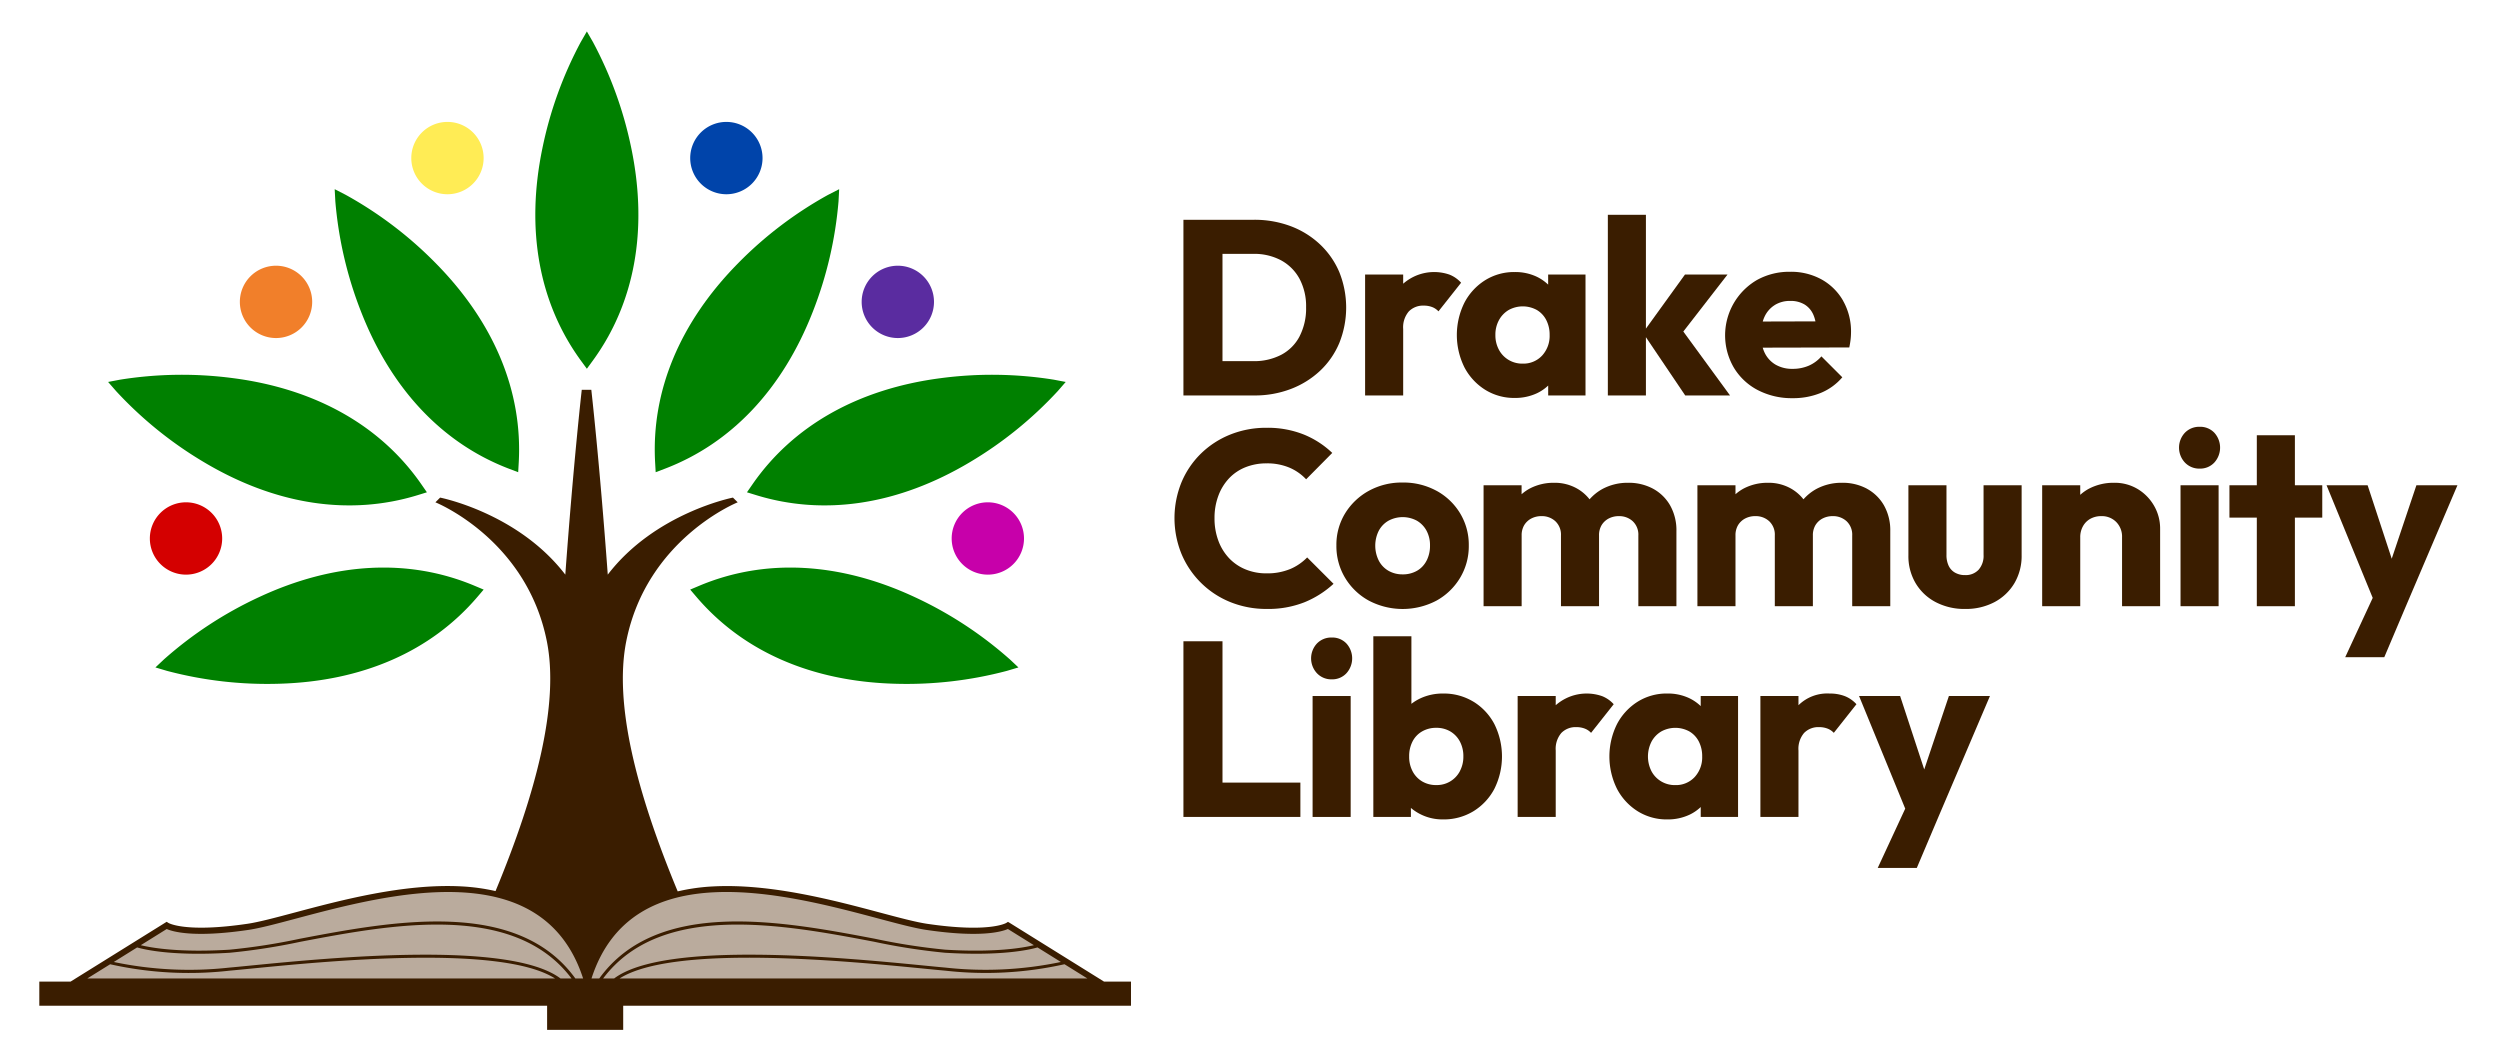
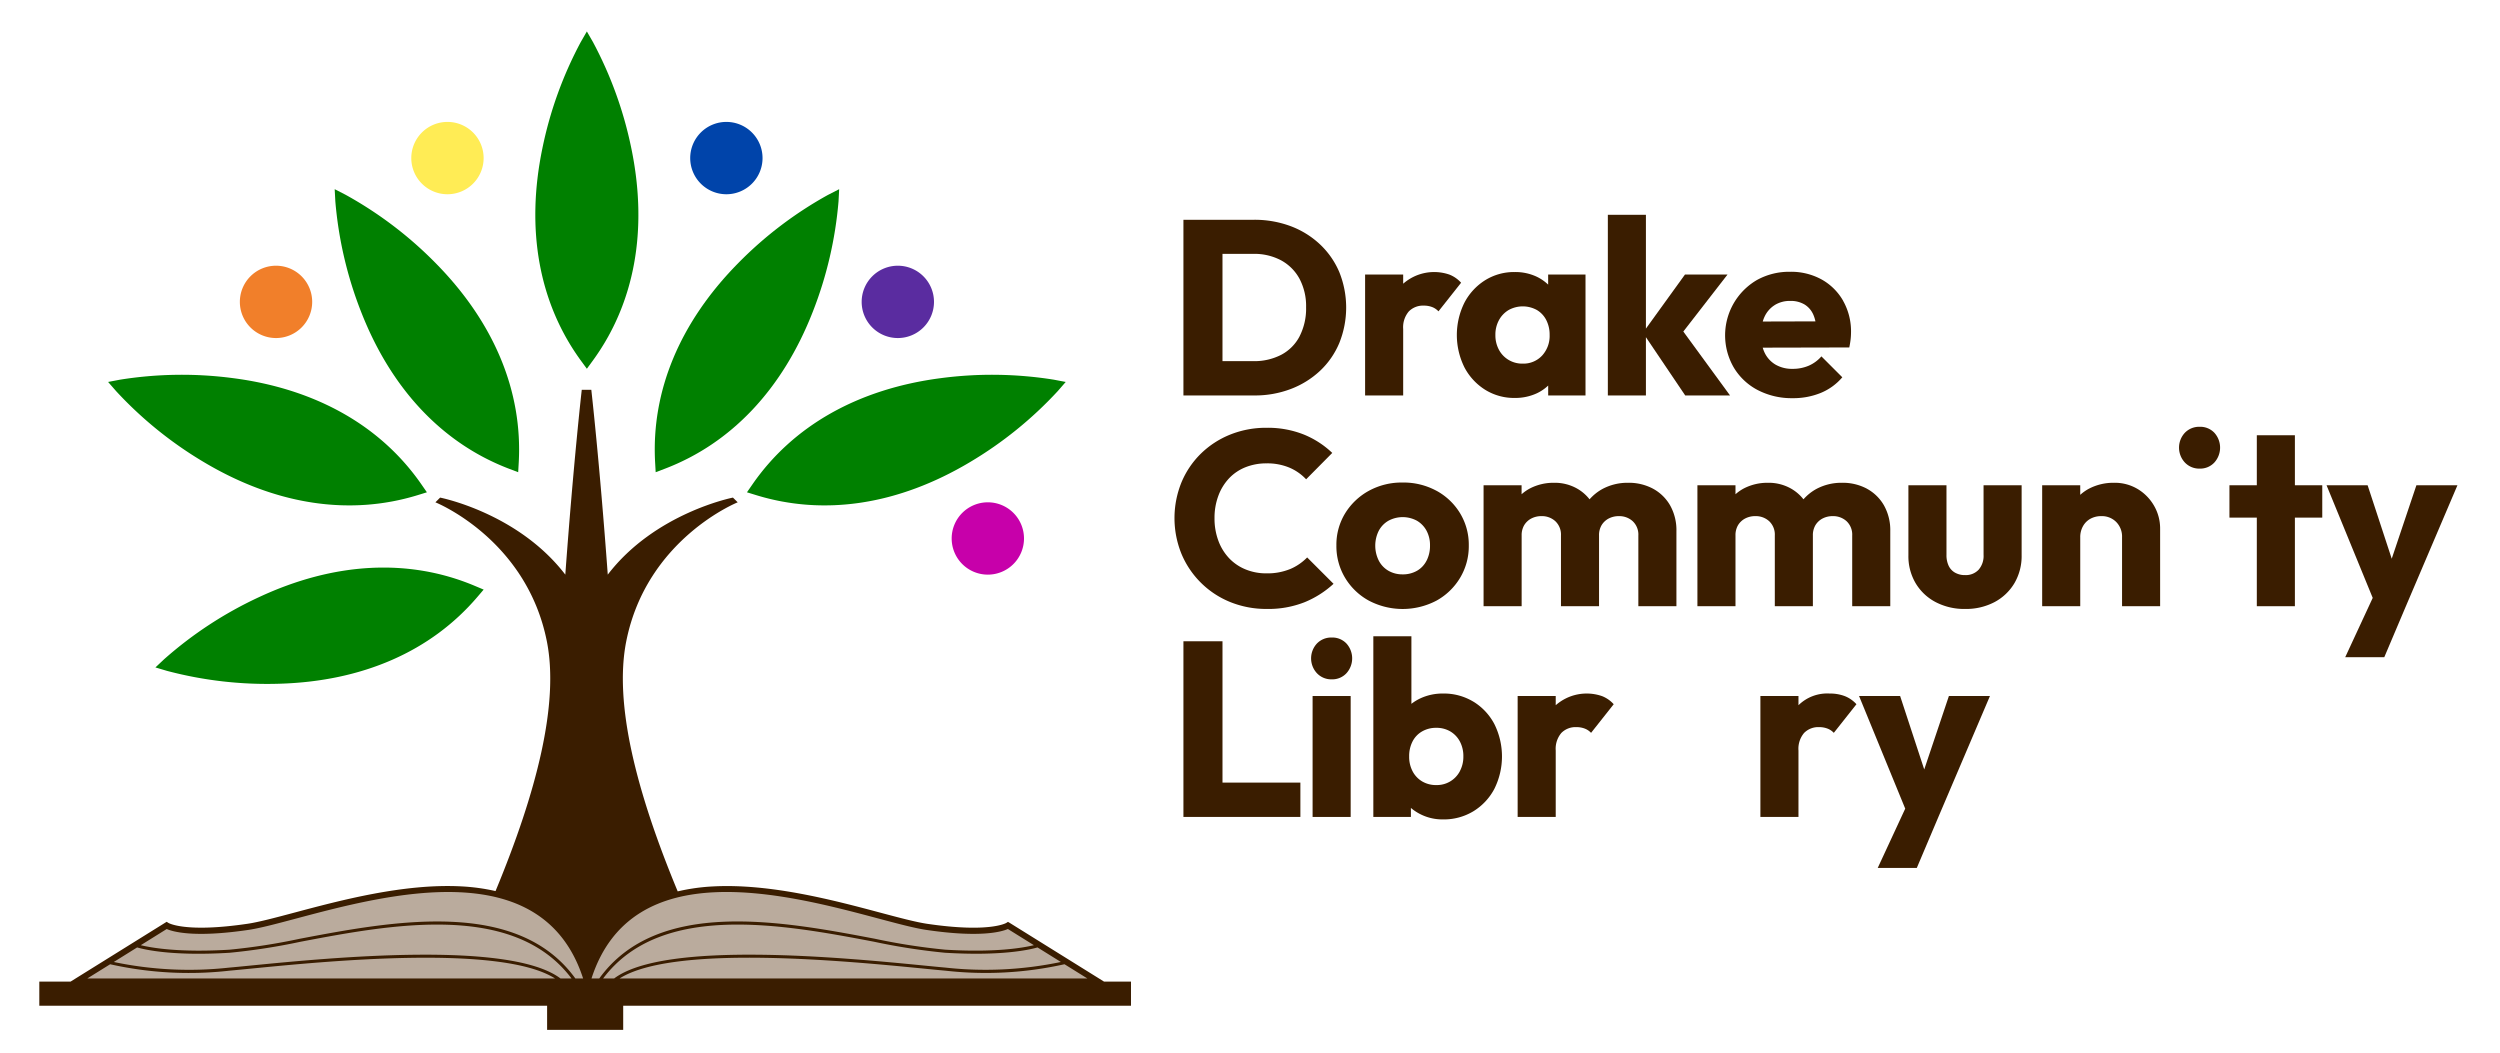
<svg xmlns="http://www.w3.org/2000/svg" width="318" height="134" viewBox="0 0 318 134">
  <defs>
    <clipPath id="clip-path">
      <rect id="Rectangle_3119" data-name="Rectangle 3119" width="307.588" height="127" fill="none" />
    </clipPath>
    <clipPath id="clip-site-logo">
      <rect width="318" height="134" />
    </clipPath>
  </defs>
  <g id="site-logo" clip-path="url(#clip-site-logo)">
    <g id="Group_6674" data-name="Group 6674" transform="translate(5 4)">
      <g id="Group_6634" data-name="Group 6634" clip-path="url(#clip-path)">
        <path id="Path_53252" data-name="Path 53252" d="M11.273,272l11.464-7.135s2.047,1.4,10.352.176S70.17,251.473,76.253,272Z" transform="translate(-6.547 -151.146)" fill="#baab9d" />
        <path id="Path_53253" data-name="Path 53253" d="M231.255,272l-11.464-7.135s-2.047,1.4-10.352.176-37.081-13.569-43.164,6.96Z" transform="translate(-96.569 -151.146)" fill="#baab9d" />
        <path id="Path_53254" data-name="Path 53254" d="M122.071,32.052a4.6,4.6,0,1,1-4.6-4.6,4.6,4.6,0,0,1,4.6,4.6" transform="translate(-65.554 -15.944)" fill="#ffec55" />
        <path id="Path_53255" data-name="Path 53255" d="M70.052,75.684a4.6,4.6,0,1,1-4.6-4.6,4.6,4.6,0,0,1,4.6,4.6" transform="translate(-35.342 -41.285)" fill="#f17f2a" />
-         <path id="Path_53256" data-name="Path 53256" d="M42.742,147.472a4.6,4.6,0,1,1-4.6-4.6,4.6,4.6,0,0,1,4.6,4.6" transform="translate(-19.481 -82.978)" fill="#d40000" />
        <path id="Path_53257" data-name="Path 53257" d="M157.83,1.341,157.059,0l-.772,1.341A49.757,49.757,0,0,0,151.4,14.875c-2.14,10.36-.431,19.714,4.94,27.05l.719.981.718-.981c5.371-7.336,7.08-16.69,4.94-27.05A49.758,49.758,0,0,0,157.83,1.341" transform="translate(-87.41)" fill="green" />
        <path id="Path_53258" data-name="Path 53258" d="M91,48.567l-1.377-.706.082,1.545a49.77,49.77,0,0,0,3.262,14.015c3.84,9.857,10.362,16.776,18.86,20.01l1.137.432.069-1.214c.516-9.078-3.139-17.856-10.57-25.385A49.749,49.749,0,0,0,91,48.567" transform="translate(-52.051 -27.797)" fill="green" />
        <path id="Path_53259" data-name="Path 53259" d="M22.4,104.812l-1.52.29L21.9,106.27a49.752,49.752,0,0,0,11.191,9.046c9.09,5.411,18.488,6.857,27.178,4.18l1.162-.358-.692-1c-5.175-7.476-13.456-12.15-23.946-13.517a49.754,49.754,0,0,0-14.388.191" transform="translate(-12.13 -60.518)" fill="green" />
        <path id="Path_53260" data-name="Path 53260" d="M36.356,174.313l-1.127,1.06,1.483.441a49.756,49.756,0,0,0,14.3,1.632c10.574-.309,19.282-4.129,25.18-11.049l.789-.925L75.857,165c-8.378-3.534-17.873-3.037-27.46,1.436a49.749,49.749,0,0,0-12.041,7.878" transform="translate(-20.46 -94.476)" fill="green" />
        <path id="Path_53261" data-name="Path 53261" d="M197.5,32.052a4.6,4.6,0,1,0,4.6-4.6,4.6,4.6,0,0,0-4.6,4.6" transform="translate(-114.705 -15.944)" fill="#04a" />
        <path id="Path_53262" data-name="Path 53262" d="M249.522,75.684a4.6,4.6,0,1,0,4.6-4.6,4.6,4.6,0,0,0-4.6,4.6" transform="translate(-144.918 -41.285)" fill="#5a2ca0" />
        <path id="Path_53263" data-name="Path 53263" d="M276.832,147.472a4.6,4.6,0,1,0,4.6-4.6,4.6,4.6,0,0,0-4.6,4.6" transform="translate(-160.779 -82.978)" fill="#c700aa" />
        <path id="Path_53264" data-name="Path 53264" d="M208.819,48.567l1.376-.706-.081,1.545a49.788,49.788,0,0,1-3.262,14.015c-3.841,9.857-10.362,16.776-18.86,20.01l-1.137.432-.069-1.214c-.516-9.078,3.139-17.856,10.57-25.385a49.739,49.739,0,0,1,11.463-8.7" transform="translate(-108.453 -27.797)" fill="green" />
        <path id="Path_53265" data-name="Path 53265" d="M253.742,104.812l1.52.29-1.015,1.168a49.753,49.753,0,0,1-11.191,9.046c-9.09,5.411-18.488,6.857-27.178,4.18l-1.162-.358.692-1c5.175-7.476,13.456-12.15,23.946-13.517a49.754,49.754,0,0,1,14.388.191" transform="translate(-124.703 -60.518)" fill="green" />
-         <path id="Path_53266" data-name="Path 53266" d="M238.123,174.313l1.127,1.06-1.483.441a49.756,49.756,0,0,1-14.3,1.632c-10.574-.309-19.282-4.129-25.18-11.049l-.789-.925,1.12-.472c8.378-3.534,17.873-3.037,27.46,1.436a49.749,49.749,0,0,1,12.041,7.878" transform="translate(-114.705 -94.476)" fill="green" />
        <path id="Path_53267" data-name="Path 53267" d="M135.43,184.006l-12-7.471-.215-.127-.208.132c-.02.013-2.137,1.289-10.078.115-1.425-.211-3.513-.767-5.931-1.412-5.881-1.567-13.936-3.713-21.207-3.346a25.249,25.249,0,0,0-4.587.635c-5.275-12.694-8.117-23.9-6.544-31.812,2.593-13.035,14.176-17.678,14.176-17.678l-.605-.6s-9.907,1.945-15.923,9.8c-1.046-14.328-2.093-23.511-2.093-23.511H69s-1.047,9.184-2.093,23.511c-6.017-7.858-15.924-9.8-15.924-9.8l-.6.6s11.583,4.643,14.176,17.678c1.572,7.9-1.264,19.095-6.528,31.773a25.381,25.381,0,0,0-4.4-.6c-7.277-.371-15.326,1.779-21.207,3.346-2.418.645-4.506,1.2-5.931,1.412-7.943,1.175-10.058-.1-10.073-.111L16.2,176.4,3.98,184.006H0v3.071H64.592v3.071h9.679v-3.071h64.592v-3.071ZM12.443,179.662c1.056.307,4.623,1.115,11.771.677a79.561,79.561,0,0,0,9.014-1.4C44.7,176.76,60.334,173.8,67.7,183.612H66.3c-6.469-4.886-29.484-2.623-39.41-1.647-1.079.106-2.012.2-2.76.265a46.6,46.6,0,0,1-14.656-.717ZM6.1,183.612l2.91-1.811a45.746,45.746,0,0,0,15.154.82c.749-.067,1.682-.158,2.763-.265,9.661-.95,31.784-3.125,38.681,1.257Zm62.088,0c-7.434-10.291-23.365-7.274-35.03-5.059a79.444,79.444,0,0,1-8.965,1.395c-6.381.389-9.922-.238-11.286-.572l3.3-2.057c.755.334,3.433,1.142,10.39.113,1.469-.217,3.577-.779,6.018-1.43,11.771-3.137,31.391-8.366,36.557,7.61Zm61.755-2.1a46.676,46.676,0,0,1-14.656.717c-.749-.067-1.681-.158-2.76-.265-9.925-.976-32.941-3.239-39.41,1.647h-1.4c7.364-9.811,23-6.852,34.469-4.673a79.561,79.561,0,0,0,9.014,1.4c7.149.437,10.716-.37,11.772-.677ZM106.794,176c2.442.65,4.55,1.213,6.018,1.43,6.956,1.03,9.636.222,10.39-.114l3.306,2.058c-1.364.335-4.906.962-11.287.572a79.444,79.444,0,0,1-8.965-1.395c-11.666-2.216-27.6-5.232-35.03,5.059h-.988c5.166-15.975,24.785-10.748,36.556-7.61m-32.988,7.61c6.9-4.381,29.02-2.207,38.681-1.257,1.081.107,2.014.2,2.763.265a45.782,45.782,0,0,0,15.154-.82l2.91,1.811Z" transform="translate(0 -63.148)" fill="#3a1d00" />
        <path id="Path_53268" data-name="Path 53268" d="M364.51,60.261a11.135,11.135,0,0,0-3.735-2.311,13.116,13.116,0,0,0-4.669-.807h-8.957V79.49h9.021a12.791,12.791,0,0,0,4.637-.823,11.278,11.278,0,0,0,3.719-2.311,10.321,10.321,0,0,0,2.453-3.545,12.082,12.082,0,0,0,0-9.005,10.439,10.439,0,0,0-2.469-3.545m-2.58,11.7a5.553,5.553,0,0,1-2.343,2.358,7.446,7.446,0,0,1-3.545.807h-3.925V61.479h3.925a7.244,7.244,0,0,1,3.529.823,5.827,5.827,0,0,1,2.342,2.343,7.429,7.429,0,0,1,.839,3.64,7.727,7.727,0,0,1-.823,3.672" transform="translate(-201.617 -33.188)" fill="#3a1d00" />
        <path id="Path_53269" data-name="Path 53269" d="M413.012,73.331a5.964,5.964,0,0,0-5.9,1.155V73.315h-4.843V88.7h4.843V80.247a3.114,3.114,0,0,1,.712-2.232,2.528,2.528,0,0,1,1.915-.744,2.877,2.877,0,0,1,1.076.19A2.111,2.111,0,0,1,411.6,78l2.88-3.64a3.94,3.94,0,0,0-1.472-1.029" transform="translate(-233.628 -42.396)" fill="#3a1d00" />
        <path id="Path_53270" data-name="Path 53270" d="M441.72,74.6a5.6,5.6,0,0,0-1.44-1,6.389,6.389,0,0,0-2.8-.6,6.957,6.957,0,0,0-3.782,1.045,7.434,7.434,0,0,0-2.627,2.849,9.252,9.252,0,0,0,0,8.23A7.436,7.436,0,0,0,433.7,87.97a6.957,6.957,0,0,0,3.782,1.044,6.5,6.5,0,0,0,2.818-.6,5.466,5.466,0,0,0,1.424-.976V88.7h4.748V73.315H441.72Zm-3.261,10.05a3.37,3.37,0,0,1-1.772-.475,3.314,3.314,0,0,1-1.235-1.3,3.878,3.878,0,0,1-.443-1.867,3.838,3.838,0,0,1,.459-1.9,3.35,3.35,0,0,1,1.235-1.282,3.714,3.714,0,0,1,3.577,0,3.135,3.135,0,0,1,1.2,1.282,4.062,4.062,0,0,1,.428,1.9,3.7,3.7,0,0,1-.95,2.611,3.242,3.242,0,0,1-2.5,1.029" transform="translate(-249.795 -42.396)" fill="#3a1d00" />
        <path id="Path_53271" data-name="Path 53271" d="M491.152,63.229h-5.413l-4.969,6.881V55.632h-4.843v22.98h4.843V71.2l5,7.413h5.7l-5.942-8.131Z" transform="translate(-276.409 -32.31)" fill="#3a1d00" />
        <path id="Path_53272" data-name="Path 53272" d="M526.53,76.626a7.148,7.148,0,0,0-2.738-2.722,8.047,8.047,0,0,0-4.02-.981,8.468,8.468,0,0,0-4.21,1.045,8.144,8.144,0,0,0-2.944,11.142,7.685,7.685,0,0,0,3.054,2.865A9.375,9.375,0,0,0,520.12,89a9.227,9.227,0,0,0,3.545-.664,7.181,7.181,0,0,0,2.753-1.994l-2.659-2.659a4.513,4.513,0,0,1-1.614,1.187,5.143,5.143,0,0,1-2.058.4,4.189,4.189,0,0,1-2.136-.522,3.517,3.517,0,0,1-1.393-1.488,4.123,4.123,0,0,1-.264-.686l11.01-.026a10.548,10.548,0,0,0,.174-1.061,8.414,8.414,0,0,0,.048-.87,7.884,7.884,0,0,0-1-3.988m-8.7.522a3.662,3.662,0,0,1,1.978-.522,3.409,3.409,0,0,1,1.82.459,2.856,2.856,0,0,1,1.123,1.329,4.427,4.427,0,0,1,.252.814l-6.7.019a4.113,4.113,0,0,1,.233-.627,3.456,3.456,0,0,1,1.3-1.472" transform="translate(-297.076 -42.352)" fill="#3a1d00" />
        <path id="Path_53273" data-name="Path 53273" d="M359.116,138.237a7.564,7.564,0,0,1-2.975.538,6.9,6.9,0,0,1-2.675-.506,6.02,6.02,0,0,1-2.089-1.424,6.517,6.517,0,0,1-1.361-2.216,8.082,8.082,0,0,1-.491-2.881,7.986,7.986,0,0,1,.491-2.848,6.519,6.519,0,0,1,1.361-2.216,5.86,5.86,0,0,1,2.089-1.409,7.1,7.1,0,0,1,2.675-.49,7.283,7.283,0,0,1,2.9.538,6.289,6.289,0,0,1,2.136,1.488l3.324-3.355a11.525,11.525,0,0,0-3.625-2.343,12.326,12.326,0,0,0-4.732-.854,12.172,12.172,0,0,0-4.637.87,11.394,11.394,0,0,0-3.719,2.421,11.074,11.074,0,0,0-2.469,3.656,12.082,12.082,0,0,0,0,9.084,11.313,11.313,0,0,0,6.22,6.141,12.175,12.175,0,0,0,4.637.87,12.508,12.508,0,0,0,4.8-.854,12.32,12.32,0,0,0,3.688-2.343l-3.355-3.355a6.578,6.578,0,0,1-2.184,1.488" transform="translate(-200.038 -69.844)" fill="#3a1d00" />
        <path id="Path_53274" data-name="Path 53274" d="M406.277,137.914a8.784,8.784,0,0,0-4.3-1.045,8.687,8.687,0,0,0-4.305,1.06,8.1,8.1,0,0,0-3.007,2.865,7.646,7.646,0,0,0-1.108,4.084,7.807,7.807,0,0,0,1.108,4.115,7.971,7.971,0,0,0,3.023,2.9,9.235,9.235,0,0,0,8.594,0,8,8,0,0,0,3.007-2.9,7.807,7.807,0,0,0,1.108-4.115,7.728,7.728,0,0,0-1.108-4.1,7.926,7.926,0,0,0-3.007-2.864m-1.25,8.878a3.08,3.08,0,0,1-1.219,1.3,3.594,3.594,0,0,1-1.836.459,3.53,3.53,0,0,1-1.8-.459,3.175,3.175,0,0,1-1.234-1.3,4.257,4.257,0,0,1,0-3.782,3.2,3.2,0,0,1,1.234-1.282,3.807,3.807,0,0,1,3.625,0,3.273,3.273,0,0,1,1.219,1.266,3.861,3.861,0,0,1,.443,1.884,4.159,4.159,0,0,1-.427,1.915" transform="translate(-228.567 -79.491)" fill="#3a1d00" />
        <path id="Path_53275" data-name="Path 53275" d="M459.76,137.689a6.524,6.524,0,0,0-3.15-.744,6.733,6.733,0,0,0-3.244.775,6.018,6.018,0,0,0-1.663,1.329,5.41,5.41,0,0,0-1.6-1.376,5.765,5.765,0,0,0-2.9-.728,6.525,6.525,0,0,0-3.071.712,5.491,5.491,0,0,0-1.076.746v-1.142H438.22v15.383h4.843v-8.989a2.488,2.488,0,0,1,.332-1.329,2.31,2.31,0,0,1,.9-.839,2.744,2.744,0,0,1,1.3-.3,2.513,2.513,0,0,1,1.757.649,2.339,2.339,0,0,1,.713,1.82v8.989h4.842v-8.989a2.488,2.488,0,0,1,.332-1.329,2.31,2.31,0,0,1,.9-.839,2.743,2.743,0,0,1,1.3-.3,2.515,2.515,0,0,1,1.757.649,2.339,2.339,0,0,1,.712,1.82v8.989h4.843v-9.527a6.431,6.431,0,0,0-.807-3.308,5.55,5.55,0,0,0-2.184-2.121" transform="translate(-254.51 -79.535)" fill="#3a1d00" />
        <path id="Path_53276" data-name="Path 53276" d="M524.662,137.689a6.524,6.524,0,0,0-3.15-.744,6.734,6.734,0,0,0-3.244.775,6.018,6.018,0,0,0-1.663,1.329,5.408,5.408,0,0,0-1.6-1.376,5.765,5.765,0,0,0-2.9-.728,6.526,6.526,0,0,0-3.071.712,5.491,5.491,0,0,0-1.076.746v-1.142h-4.843v15.383h4.843v-8.989a2.488,2.488,0,0,1,.332-1.329,2.31,2.31,0,0,1,.9-.839,2.745,2.745,0,0,1,1.3-.3,2.513,2.513,0,0,1,1.757.649,2.339,2.339,0,0,1,.713,1.82v8.989h4.842v-8.989a2.488,2.488,0,0,1,.332-1.329,2.31,2.31,0,0,1,.9-.839,2.742,2.742,0,0,1,1.3-.3,2.516,2.516,0,0,1,1.758.649,2.34,2.34,0,0,1,.712,1.82v8.989h4.843v-9.527a6.431,6.431,0,0,0-.807-3.308,5.549,5.549,0,0,0-2.184-2.121" transform="translate(-292.204 -79.535)" fill="#3a1d00" />
        <path id="Path_53277" data-name="Path 53277" d="M576.686,146.562a2.659,2.659,0,0,1-.633,1.883,2.222,2.222,0,0,1-1.709.68,2.513,2.513,0,0,1-1.3-.317,1.981,1.981,0,0,1-.807-.886,3.153,3.153,0,0,1-.269-1.361V137.7h-4.843v8.926a6.742,6.742,0,0,0,.918,3.529,6.428,6.428,0,0,0,2.548,2.406,7.847,7.847,0,0,0,3.751.87,7.755,7.755,0,0,0,3.735-.87,6.456,6.456,0,0,0,2.532-2.406,6.8,6.8,0,0,0,.918-3.561V137.7h-4.843Z" transform="translate(-329.376 -79.973)" fill="#3a1d00" />
        <path id="Path_53278" data-name="Path 53278" d="M619.88,137.752a5.653,5.653,0,0,0-3.023-.807,6.71,6.71,0,0,0-3.181.744,5.6,5.6,0,0,0-1.124.79v-1.217H607.71v15.383h4.843v-8.768a2.811,2.811,0,0,1,.348-1.408,2.417,2.417,0,0,1,.949-.95,2.834,2.834,0,0,1,1.393-.332,2.555,2.555,0,0,1,1.884.744,2.636,2.636,0,0,1,.744,1.946v8.768h4.843V142.8a5.768,5.768,0,0,0-.76-2.912,5.919,5.919,0,0,0-2.073-2.136" transform="translate(-352.946 -79.535)" fill="#3a1d00" />
        <path id="Path_53279" data-name="Path 53279" d="M651.864,119.956a2.524,2.524,0,0,0-1.884.76,2.776,2.776,0,0,0,0,3.783,2.5,2.5,0,0,0,1.884.776,2.446,2.446,0,0,0,1.867-.776,2.822,2.822,0,0,0,0-3.783,2.473,2.473,0,0,0-1.867-.76" transform="translate(-377.064 -69.668)" fill="#3a1d00" />
-         <rect id="Rectangle_3117" data-name="Rectangle 3117" width="4.843" height="15.383" transform="translate(272.363 57.726)" fill="#3a1d00" />
        <path id="Path_53280" data-name="Path 53280" d="M672.858,122.523h-4.843v6.362h-3.482V133h3.482v11.269h4.843V133h3.482v-4.115h-3.482Z" transform="translate(-385.948 -71.159)" fill="#3a1d00" />
        <path id="Path_53281" data-name="Path 53281" d="M705.428,137.7l-3.138,9.342-3.066-9.342H694l5.872,14.326-3.5,7.546h4.97l2.722-6.425,6.584-15.447Z" transform="translate(-403.062 -79.973)" fill="#3a1d00" />
        <path id="Path_53282" data-name="Path 53282" d="M352.118,185.034h-4.969v22.347h14.877v-4.368h-9.907Z" transform="translate(-201.617 -107.464)" fill="#3a1d00" />
        <path id="Path_53283" data-name="Path 53283" d="M388.516,183.9a2.524,2.524,0,0,0-1.884.76,2.776,2.776,0,0,0,0,3.783,2.5,2.5,0,0,0,1.884.776,2.447,2.447,0,0,0,1.867-.776,2.82,2.82,0,0,0,0-3.783,2.472,2.472,0,0,0-1.867-.76" transform="translate(-224.116 -106.807)" fill="#3a1d00" />
        <rect id="Rectangle_3118" data-name="Rectangle 3118" width="4.843" height="15.383" transform="translate(161.962 84.533)" fill="#3a1d00" />
        <path id="Path_53284" data-name="Path 53284" d="M417.511,191.849a7.23,7.23,0,0,0-3.877-1.045,6.692,6.692,0,0,0-2.849.6,6,6,0,0,0-1.171.711v-8.592h-4.843V206.5h4.779v-1.143a6.2,6.2,0,0,0,4.083,1.459,7.234,7.234,0,0,0,3.877-1.044,7.363,7.363,0,0,0,2.659-2.849,9.252,9.252,0,0,0,0-8.23,7.362,7.362,0,0,0-2.659-2.849m-1.725,8.831a3.3,3.3,0,0,1-3.007,1.772,3.442,3.442,0,0,1-1.788-.459,3.233,3.233,0,0,1-1.219-1.282,3.941,3.941,0,0,1-.443-1.9,4.06,4.06,0,0,1,.427-1.9,3.105,3.105,0,0,1,1.218-1.282,3.534,3.534,0,0,1,1.8-.459,3.448,3.448,0,0,1,1.788.459,3.244,3.244,0,0,1,1.219,1.282,3.943,3.943,0,0,1,.443,1.9,3.876,3.876,0,0,1-.443,1.868" transform="translate(-235.083 -106.587)" fill="#3a1d00" />
        <path id="Path_53285" data-name="Path 53285" d="M459.3,201.222a5.961,5.961,0,0,0-5.9,1.155v-1.171h-4.843V216.59H453.4v-8.451a3.112,3.112,0,0,1,.712-2.231,2.527,2.527,0,0,1,1.915-.744,2.873,2.873,0,0,1,1.076.19,2.106,2.106,0,0,1,.792.538l2.88-3.641a3.933,3.933,0,0,0-1.472-1.028" transform="translate(-260.512 -116.673)" fill="#3a1d00" />
-         <path id="Path_53286" data-name="Path 53286" d="M488.01,202.488a5.59,5.59,0,0,0-1.44-1,6.385,6.385,0,0,0-2.8-.6,6.956,6.956,0,0,0-3.782,1.044,7.435,7.435,0,0,0-2.627,2.849,9.251,9.251,0,0,0,0,8.23,7.435,7.435,0,0,0,2.627,2.849,6.957,6.957,0,0,0,3.782,1.044,6.49,6.49,0,0,0,2.818-.6,5.448,5.448,0,0,0,1.424-.976v1.261h4.748V201.207H488.01Zm-3.26,10.05a3.376,3.376,0,0,1-1.772-.475,3.313,3.313,0,0,1-1.235-1.3,4.161,4.161,0,0,1,.016-3.767,3.354,3.354,0,0,1,1.235-1.282,3.716,3.716,0,0,1,3.577,0,3.142,3.142,0,0,1,1.2,1.282,4.062,4.062,0,0,1,.427,1.9,3.7,3.7,0,0,1-.95,2.612,3.242,3.242,0,0,1-2.5,1.028" transform="translate(-276.68 -116.673)" fill="#3a1d00" />
        <path id="Path_53287" data-name="Path 53287" d="M531.014,200.89a5.219,5.219,0,0,0-3.957,1.488v-1.171h-4.843V216.59h4.843v-8.451a3.113,3.113,0,0,1,.712-2.231,2.526,2.526,0,0,1,1.915-.744,2.88,2.88,0,0,1,1.076.19,2.111,2.111,0,0,1,.792.538l2.88-3.641a3.932,3.932,0,0,0-1.472-1.028,5.259,5.259,0,0,0-1.947-.332" transform="translate(-303.292 -116.673)" fill="#3a1d00" />
        <path id="Path_53288" data-name="Path 53288" d="M563.579,201.645l-3.138,9.342-3.066-9.342h-5.223l5.872,14.326-3.5,7.546h4.97l2.722-6.425,6.584-15.447Z" transform="translate(-320.679 -117.112)" fill="#3a1d00" />
      </g>
    </g>
  </g>
</svg>